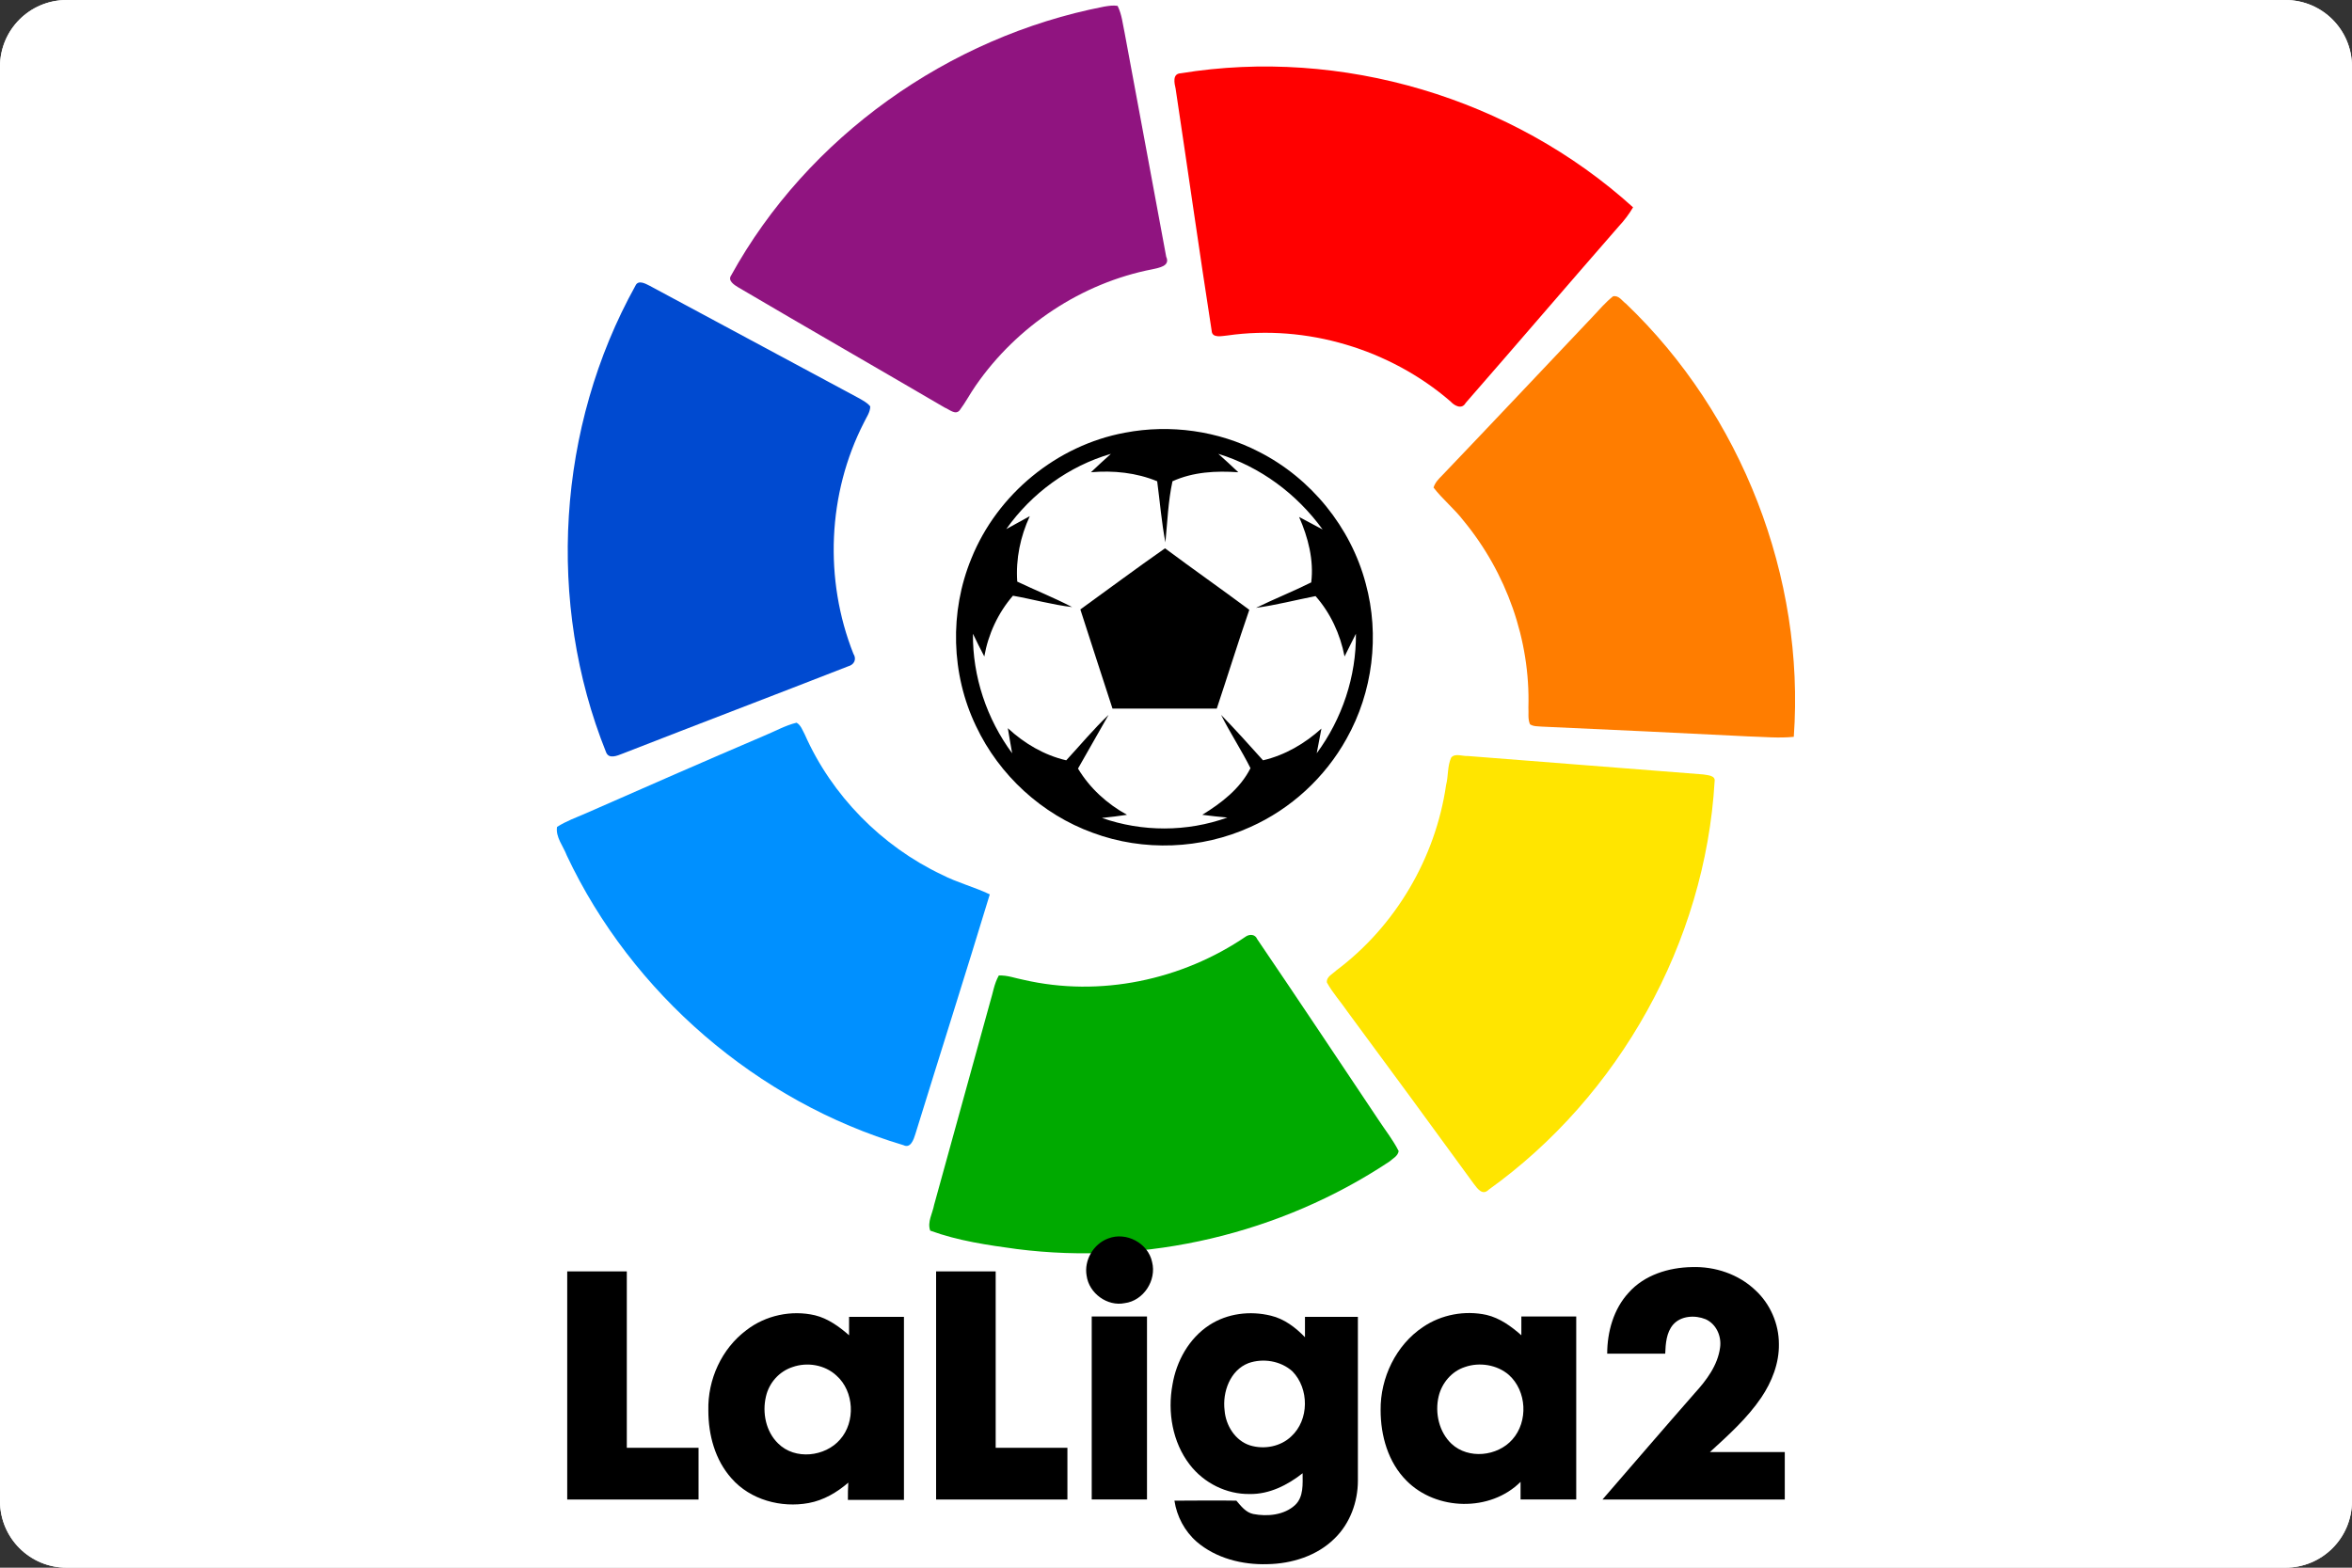
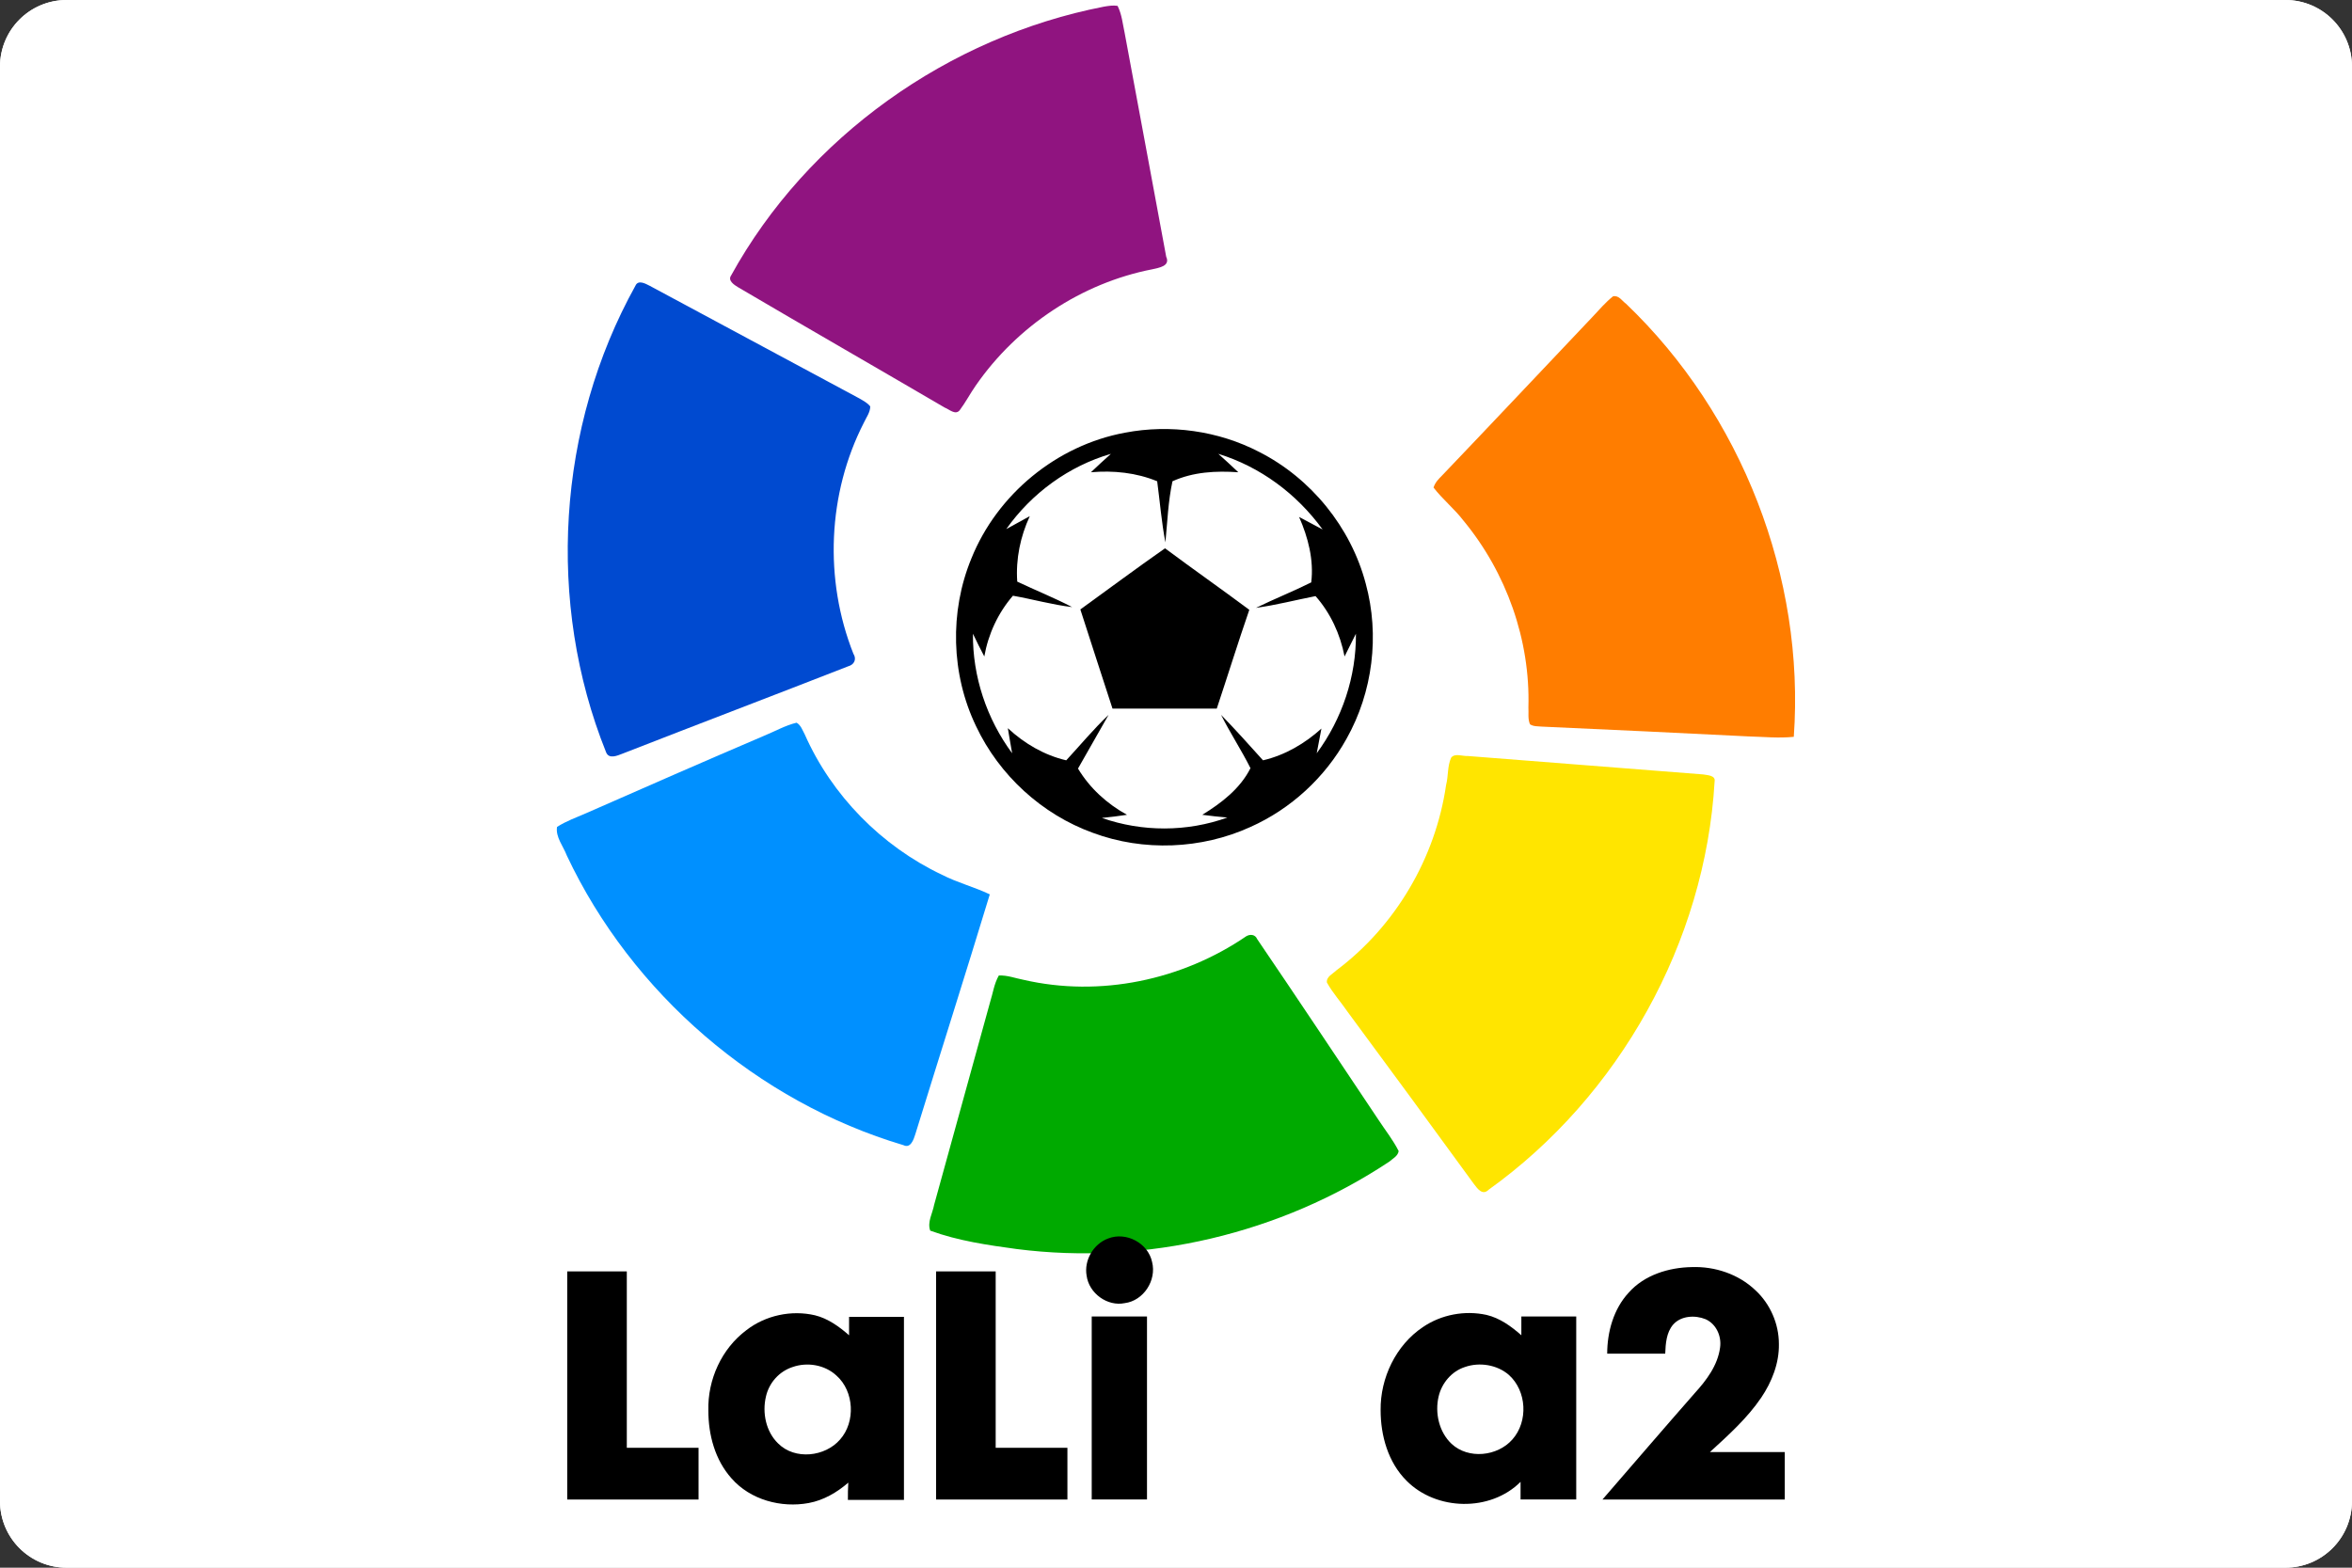
<svg xmlns="http://www.w3.org/2000/svg" version="1.1" x="0px" y="0px" viewBox="0 0 600 400" style="enable-background:new 0 0 600 400;" xml:space="preserve">
  <rect x="0" y="0" width="600" height="400" fill="#333333" stroke="none" />
  <style type="text/css">
	.st0{fill:#FFFFFF;}
	.st1{fill-rule:evenodd;clip-rule:evenodd;fill:#FFFFFF;}
	.st2{fill:#901480;}
	.st3{fill:#FF0000;}
	.st4{fill:#004AD0;}
	.st5{fill:#FF7D00;}
	.st6{fill:#0090FF;}
	.st7{fill:#FFE500;}
	.st8{fill:#00AA00;}
</style>
  <g id="Слой_1">
    <g id="Layer_3">
      <g id="Layer_5">
        <g>
          <path class="st0" d="M0,383c0,9.4,7.6,17,17,17h566c9.4,0,17-7.6,17-17V17c0-9.4-7.6-17-17-17H17C7.6,0,0,7.6,0,17V383z" />
        </g>
        <g>
          <path class="st1" d="M0,383c0,9.4,7.6,17,17,17h566c9.4,0,17-7.6,17-17V17c0-9.4-7.6-17-17-17H17C7.6,0,0,7.6,0,17V383z" />
        </g>
      </g>
    </g>
  </g>
  <g id="Слой_2">
    <g>
      <path class="st2" d="M281.6,1.7c1.2-0.2,2.4-0.4,3.5-0.2c1.1,2.2,1.3,4.6,1.8,6.9c3.5,19,7.1,38,10.6,57.1    c1.1,2.4-1.8,2.8-3.5,3.2c-18.1,3.5-34.6,14.5-45.1,29.7c-1.4,2-2.6,4.3-4.1,6.3c-1.1,1.3-2.7-0.3-3.8-0.7    c-17.6-10.3-35.2-20.4-52.7-30.7c-1-0.6-2.7-1.7-1.8-3C206,34.9,242,9.4,281.6,1.7z" />
-       <path class="st3" d="M301.2,18.7c41-6.7,84.6,6.3,115.4,34.2c-1,1.7-2.2,3.3-3.6,4.8c-13.1,15-26,30.1-39.1,45.1    c-1,1.8-2.9,0.7-3.9-0.4c-15.4-13.3-36.7-19.7-56.9-16.8c-1.3,0.1-3.9,0.8-4-1.2c-3.2-20.6-6.1-41.2-9.2-61.8    C299.6,21.3,299,18.8,301.2,18.7z" />
      <path class="st4" d="M162.1,72.9c0.7-1.6,2.6-0.5,3.6,0c17.9,9.6,35.7,19.2,53.6,28.8c1,0.6,2,1.1,2.7,2c0,1.5-1,2.8-1.6,4.1    c-9.3,18.1-10.2,40.1-2.7,59c0.9,1.4,0.2,2.8-1.3,3.2c-19.2,7.5-38.4,14.8-57.6,22.3c-1.3,0.5-3.5,1.5-4.2-0.4    C139.3,153.8,142.1,108.9,162.1,72.9z" />
      <path class="st5" d="M406.3,80.8c1.7-1.8,3.3-3.7,5.2-5.2c1.5-0.3,2.3,1.2,3.3,1.9c29.5,28.2,45.7,69.8,42.8,110.5    c-3.8,0.4-7.7,0-11.5-0.1c-17.6-0.9-35.1-1.7-52.7-2.5c-1.1-0.1-2.2,0-3.1-0.6c-0.6-1.4-0.3-2.9-0.4-4.3    c0.5-17.2-5.6-34.4-16.6-47.7c-2.3-3-5.3-5.4-7.6-8.4c0.4-1.3,1.3-2.2,2.2-3.1C380.8,107.8,393.5,94.3,406.3,80.8z" />
      <g>
        <path class="st0" d="M256.7,135c6.5-9.2,16-16.1,26.7-19.4c-1.7,1.5-3.4,3.1-5.1,4.7c5.7-0.5,11.6,0.1,16.9,2.3     c0.7,5.2,1.1,10.4,2.1,15.6c0.6-5.2,0.8-10.5,1.8-15.6c5.2-2.4,11.1-2.7,16.8-2.3c-1.7-1.6-3.4-3.1-5.1-4.7     c10.7,3.2,20.1,10.2,26.6,19.3c-2-1.1-4-2.2-6-3.2c2.3,5.2,3.8,11,3.1,16.7c-4.7,2.2-9.5,4.2-14.1,6.5c5.1-0.7,10.2-2,15.2-3     c3.8,4.4,6.2,9.8,7.4,15.4c1-1.9,1.9-3.8,2.9-5.8c0.2,10.9-3.5,21.8-10,30.5c0.4-2.1,0.8-4.2,1.2-6.3c-4.2,3.8-9.3,6.8-14.9,8.1     c-3.6-3.9-7.1-7.8-10.7-11.6c2.3,4.7,5.2,9,7.5,13.6c-2.6,5.2-7.4,8.9-12.3,11.9c2.1,0.3,4.3,0.5,6.4,0.7     c-10.2,3.7-21.7,3.7-32,0.1c2.1-0.2,4.2-0.5,6.4-0.8c-5.1-2.8-9.5-6.8-12.5-11.8c2.6-4.6,5.2-9.1,7.8-13.7     c-3.9,3.6-7.2,7.7-10.8,11.6c-5.6-1.3-10.7-4.3-14.9-8.2c0.4,2.1,0.7,4.2,1.1,6.4c-6.5-8.8-10.1-19.6-10-30.5     c1,1.9,1.9,3.9,2.9,5.8c1.1-5.7,3.6-11.1,7.3-15.5c5,0.9,10,2.3,15.1,2.9c-4.6-2.3-9.4-4.2-14-6.5c-0.5-5.7,0.8-11.5,3.2-16.7     C260.7,132.7,258.7,133.9,256.7,135 M275.6,155.5c2.7,8.4,5.5,16.9,8.2,25.3c8.9,0,17.7,0,26.6,0c2.8-8.4,5.4-16.8,8.3-25.2     c-7.1-5.3-14.4-10.4-21.5-15.7C289.9,145.1,282.8,150.3,275.6,155.5z" />
        <path d="M287,110.4c11.5-2.2,23.8-0.5,34.2,4.9c13.2,6.7,23.4,19.2,27.2,33.6c3.6,13.2,1.8,27.7-4.9,39.6     c-5.5,9.9-14.2,17.9-24.5,22.5c-12.5,5.7-27.3,6.3-40.2,1.5c-13-4.7-23.9-14.7-29.8-27.2c-6.4-13.3-6.8-29.2-1.2-42.8     C254.4,126.1,269.6,113.6,287,110.4 M256.7,135c2-1.1,4-2.2,6-3.3c-2.4,5.2-3.6,10.9-3.2,16.7c4.6,2.2,9.4,4.1,14,6.5     c-5.1-0.6-10-2-15.1-2.9c-3.8,4.4-6.3,9.8-7.3,15.5c-1-1.9-2-3.9-2.9-5.8c-0.1,10.9,3.5,21.7,10,30.5c-0.4-2.1-0.7-4.2-1.1-6.4     c4.2,3.9,9.3,6.9,14.9,8.2c3.6-3.9,7-8,10.8-11.6c-2.6,4.6-5.2,9.1-7.8,13.7c3,5,7.4,9,12.5,11.8c-2.1,0.3-4.2,0.6-6.4,0.8     c10.3,3.6,21.7,3.6,32-0.1c-2.1-0.2-4.3-0.4-6.4-0.7c4.9-3,9.7-6.7,12.3-11.9c-2.3-4.6-5.2-9-7.5-13.6c3.7,3.8,7.2,7.7,10.7,11.6     c5.6-1.3,10.7-4.3,14.9-8.1c-0.4,2.1-0.8,4.2-1.2,6.3c6.5-8.8,10.1-19.6,10-30.5c-1,1.9-1.9,3.9-2.9,5.8     c-1.1-5.7-3.6-11.1-7.4-15.4c-5.1,1-10.1,2.3-15.2,3c4.7-2.3,9.5-4.2,14.1-6.5c0.7-5.7-0.8-11.5-3.1-16.7c2,1.1,4,2.1,6,3.2     c-6.6-9.1-15.9-16-26.6-19.3c1.7,1.5,3.4,3.1,5.1,4.7c-5.7-0.4-11.5-0.1-16.8,2.3c-1.1,5.1-1.3,10.4-1.8,15.6     c-1-5.2-1.4-10.4-2.1-15.6c-5.3-2.2-11.2-2.8-16.9-2.3c1.7-1.6,3.4-3.2,5.1-4.7C272.7,118.9,263.2,125.8,256.7,135z" />
        <path d="M275.6,155.5c7.2-5.2,14.3-10.5,21.6-15.6c7.1,5.3,14.4,10.4,21.5,15.7c-2.9,8.4-5.5,16.8-8.3,25.2c-8.9,0-17.7,0-26.6,0     C281.1,172.4,278.3,164,275.6,155.5z" />
      </g>
      <path class="st6" d="M195,187.7c2.7-1.1,5.3-2.6,8.2-3.3c1.1,0.6,1.5,1.9,2.1,3c6.9,15.6,19.6,28.5,35,35.8c3.9,2,8.2,3.1,12.2,5    c-6.2,20.4-12.7,40.8-19,61.2c-0.4,1.3-1.2,3.7-3,2.8c-37.3-11.1-69.3-38.7-85.9-73.9c-0.9-2.4-2.9-4.7-2.5-7.3    c2.3-1.5,4.9-2.4,7.4-3.5C164.7,200.8,179.8,194.2,195,187.7z" />
      <path class="st7" d="M370.2,193.3c1-1.2,2.9-0.3,4.3-0.4c20,1.6,40,3.1,60,4.7c1,0.2,3.2,0.2,2.9,1.8    c-2.4,41-24.3,80.3-57.7,104.2c-1.5,1.5-2.8-0.3-3.7-1.5c-10.7-14.7-21.4-29.3-32.2-43.9c-1.7-2.5-3.8-4.8-5.3-7.5    c-0.2-1.5,1.5-2.2,2.4-3.1c15.1-11.3,25.3-28.7,28-47.3C369.5,198,369.2,195.5,370.2,193.3z" />
      <path class="st8" d="M317.9,238.9c1-0.6,2.3-0.5,2.8,0.7c10.4,15.3,20.7,30.8,31,46.2c1.7,2.6,3.7,5.1,5.1,7.9    c-0.2,1.3-1.5,1.9-2.4,2.7c-27.7,18.4-62,26.5-95,22.3c-7.4-1-15-2.1-22.1-4.7c-0.8-2.2,0.6-4.4,1-6.6    c4.8-17.3,9.5-34.5,14.3-51.8c0.7-2.2,1-4.6,2.2-6.7c2.2-0.1,4.2,0.7,6.3,1.1C280.6,254.5,301.5,250.1,317.9,238.9z" />
    </g>
    <g>
      <path d="M282.7,316c4.6-1.8,10.2,1.2,11.2,6c1.2,4.7-2.2,9.9-7,10.5c-4.4,0.9-9.1-2.5-9.7-7C276.5,321.6,278.9,317.4,282.7,316z" />
      <path d="M415.5,329.8c4-4.5,10.2-6.4,16.1-6.5c5.9-0.2,11.9,1.8,16.2,5.9c3.8,3.5,6,8.6,6,13.7c0.1,4.9-1.8,9.7-4.5,13.7    c-3.6,5.3-8.4,9.6-13.1,13.9c6.4,0,12.7,0,19.1,0c0,4,0,8.1,0,12.1c-15.5,0-31,0-46.5,0c7.8-9,15.6-18.1,23.5-27.1    c3-3.3,5.9-7.1,6.5-11.7c0.4-2.9-1-6-3.7-7.2c-2.7-1.1-6.3-0.9-8.3,1.4c-1.7,2-1.9,4.8-2,7.4c-4.9,0-9.9,0-14.8,0    C410,339.9,411.6,334,415.5,329.8z" />
      <path d="M144.7,324.4c5.1,0,10.1,0,15.2,0c0,15,0,30,0,45c6.1,0,12.2,0,18.3,0c0,4.4,0,8.8,0,13.2c-11.2,0-22.3,0-33.5,0    C144.7,363.2,144.7,343.8,144.7,324.4z" />
      <path d="M238.8,324.4c5.1,0,10.1,0,15.2,0c0,15,0,30,0,45c6.1,0,12.2,0,18.3,0c0,4.4,0,8.8,0,13.2c-11.2,0-22.3,0-33.5,0    C238.8,363.2,238.8,343.8,238.8,324.4z" />
      <path d="M190.4,339.4c4.9-3.8,11.5-5.2,17.5-3.8c3.3,0.8,6.2,2.9,8.7,5.1c0-1.6,0-3.2,0-4.7c4.7,0,9.3,0,14,0    c0,15.6,0,31.1,0,46.7c-4.8,0-9.5,0-14.3,0c0-1.5,0-2.9,0.1-4.4c-2.9,2.5-6.3,4.5-10.1,5.2c-7,1.3-14.9-0.8-19.7-6.3    c-4.2-4.7-5.9-11.1-5.9-17.3C180.5,352,184.1,344.1,190.4,339.4 M202.2,348.8c-3.4,1.1-6,4-6.8,7.5c-1,4.2,0,9,3.1,12    c4.3,4.3,12,3.4,15.8-1c4-4.5,3.6-12.3-0.9-16.3C210.4,348.2,205.9,347.5,202.2,348.8z" />
-       <path d="M308.5,338.1c4.6-3,10.4-3.7,15.7-2.4c3.4,0.8,6.3,3,8.7,5.5c0-1.7,0-3.5,0-5.2c4.5,0,9,0,13.5,0c0,13.9,0,27.9,0,41.8    c0,5.4-2,10.9-5.9,14.7c-4.5,4.5-11,6.5-17.2,6.6c-6.4,0.2-13.1-1.5-18-5.7c-3.1-2.7-5.1-6.5-5.7-10.5c5.3,0,10.5-0.1,15.8,0    c1.2,1.4,2.4,3,4.3,3.4c3.6,0.7,7.9,0.3,10.7-2.3c2.2-2.1,1.9-5.4,1.9-8.1c-3.8,3-8.5,5.4-13.5,5.3c-5.9,0.1-11.7-2.8-15.3-7.5    c-4.4-5.7-5.7-13.4-4.4-20.4C300.1,347.3,303.3,341.5,308.5,338.1 M318.5,347.8c-4.7,1.8-6.7,7.4-6.1,12.1    c0.3,3.8,2.7,7.7,6.5,8.9c3.6,1.1,7.8,0.3,10.5-2.3c4.6-4.2,4.6-12.2,0.3-16.6C326.7,347.2,322.2,346.5,318.5,347.8z" />
      <path d="M363,338.6c4.7-3.2,10.7-4.3,16.2-3.1c3.4,0.8,6.3,2.9,8.9,5.2c0-1.6,0-3.2,0-4.8c4.7,0,9.3,0,14,0c0,15.6,0,31.1,0,46.7    c-4.7,0-9.5,0-14.2,0c0-1.5,0-3,0-4.5c-7.7,7.7-21.5,7.4-29.1-0.3c-4.7-4.7-6.6-11.5-6.6-18C352.1,351.6,356.1,343.2,363,338.6     M373.7,348.8c-3.4,1.1-5.9,4.1-6.7,7.5c-1,4.2,0.1,9.1,3.3,12.1c4.3,4,11.7,3.2,15.5-1.1c4.1-4.6,3.7-12.4-0.9-16.5    C381.9,348.2,377.4,347.5,373.7,348.8z" />
      <path d="M278.5,335.9c4.7,0,9.4,0,14.1,0c0,15.6,0,31.1,0,46.7c-4.7,0-9.4,0-14.1,0C278.5,367.1,278.5,351.5,278.5,335.9z" />
    </g>
  </g>
</svg>